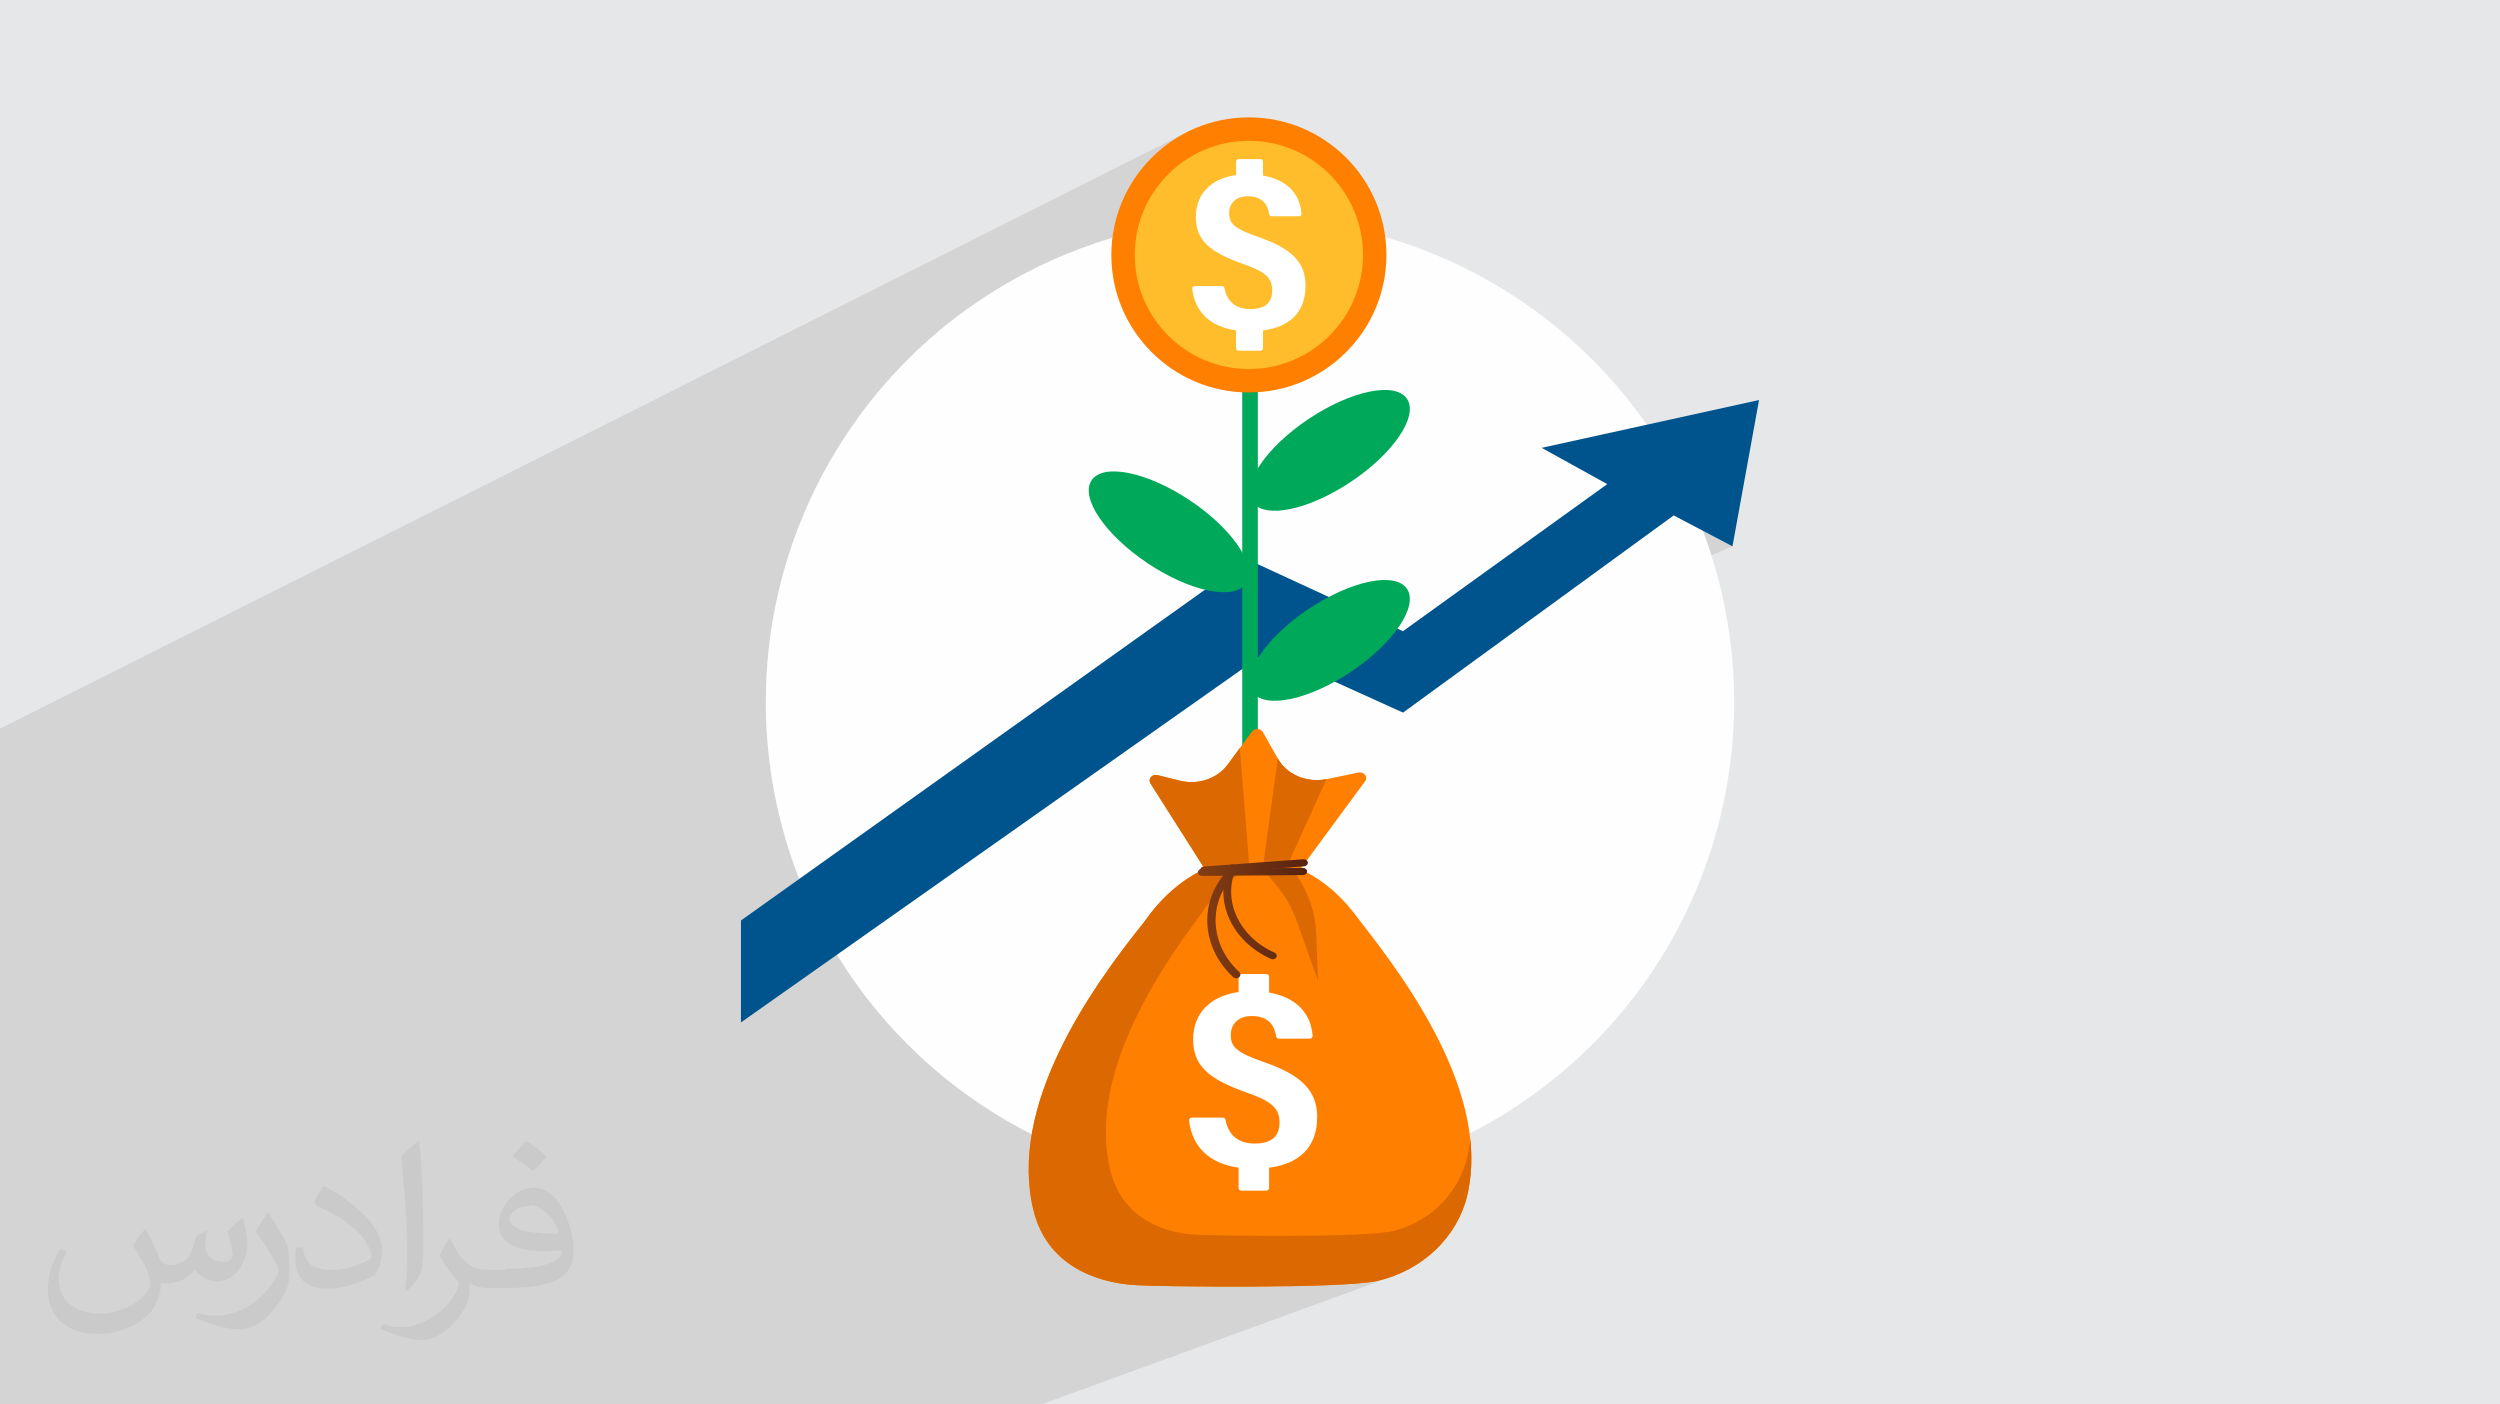
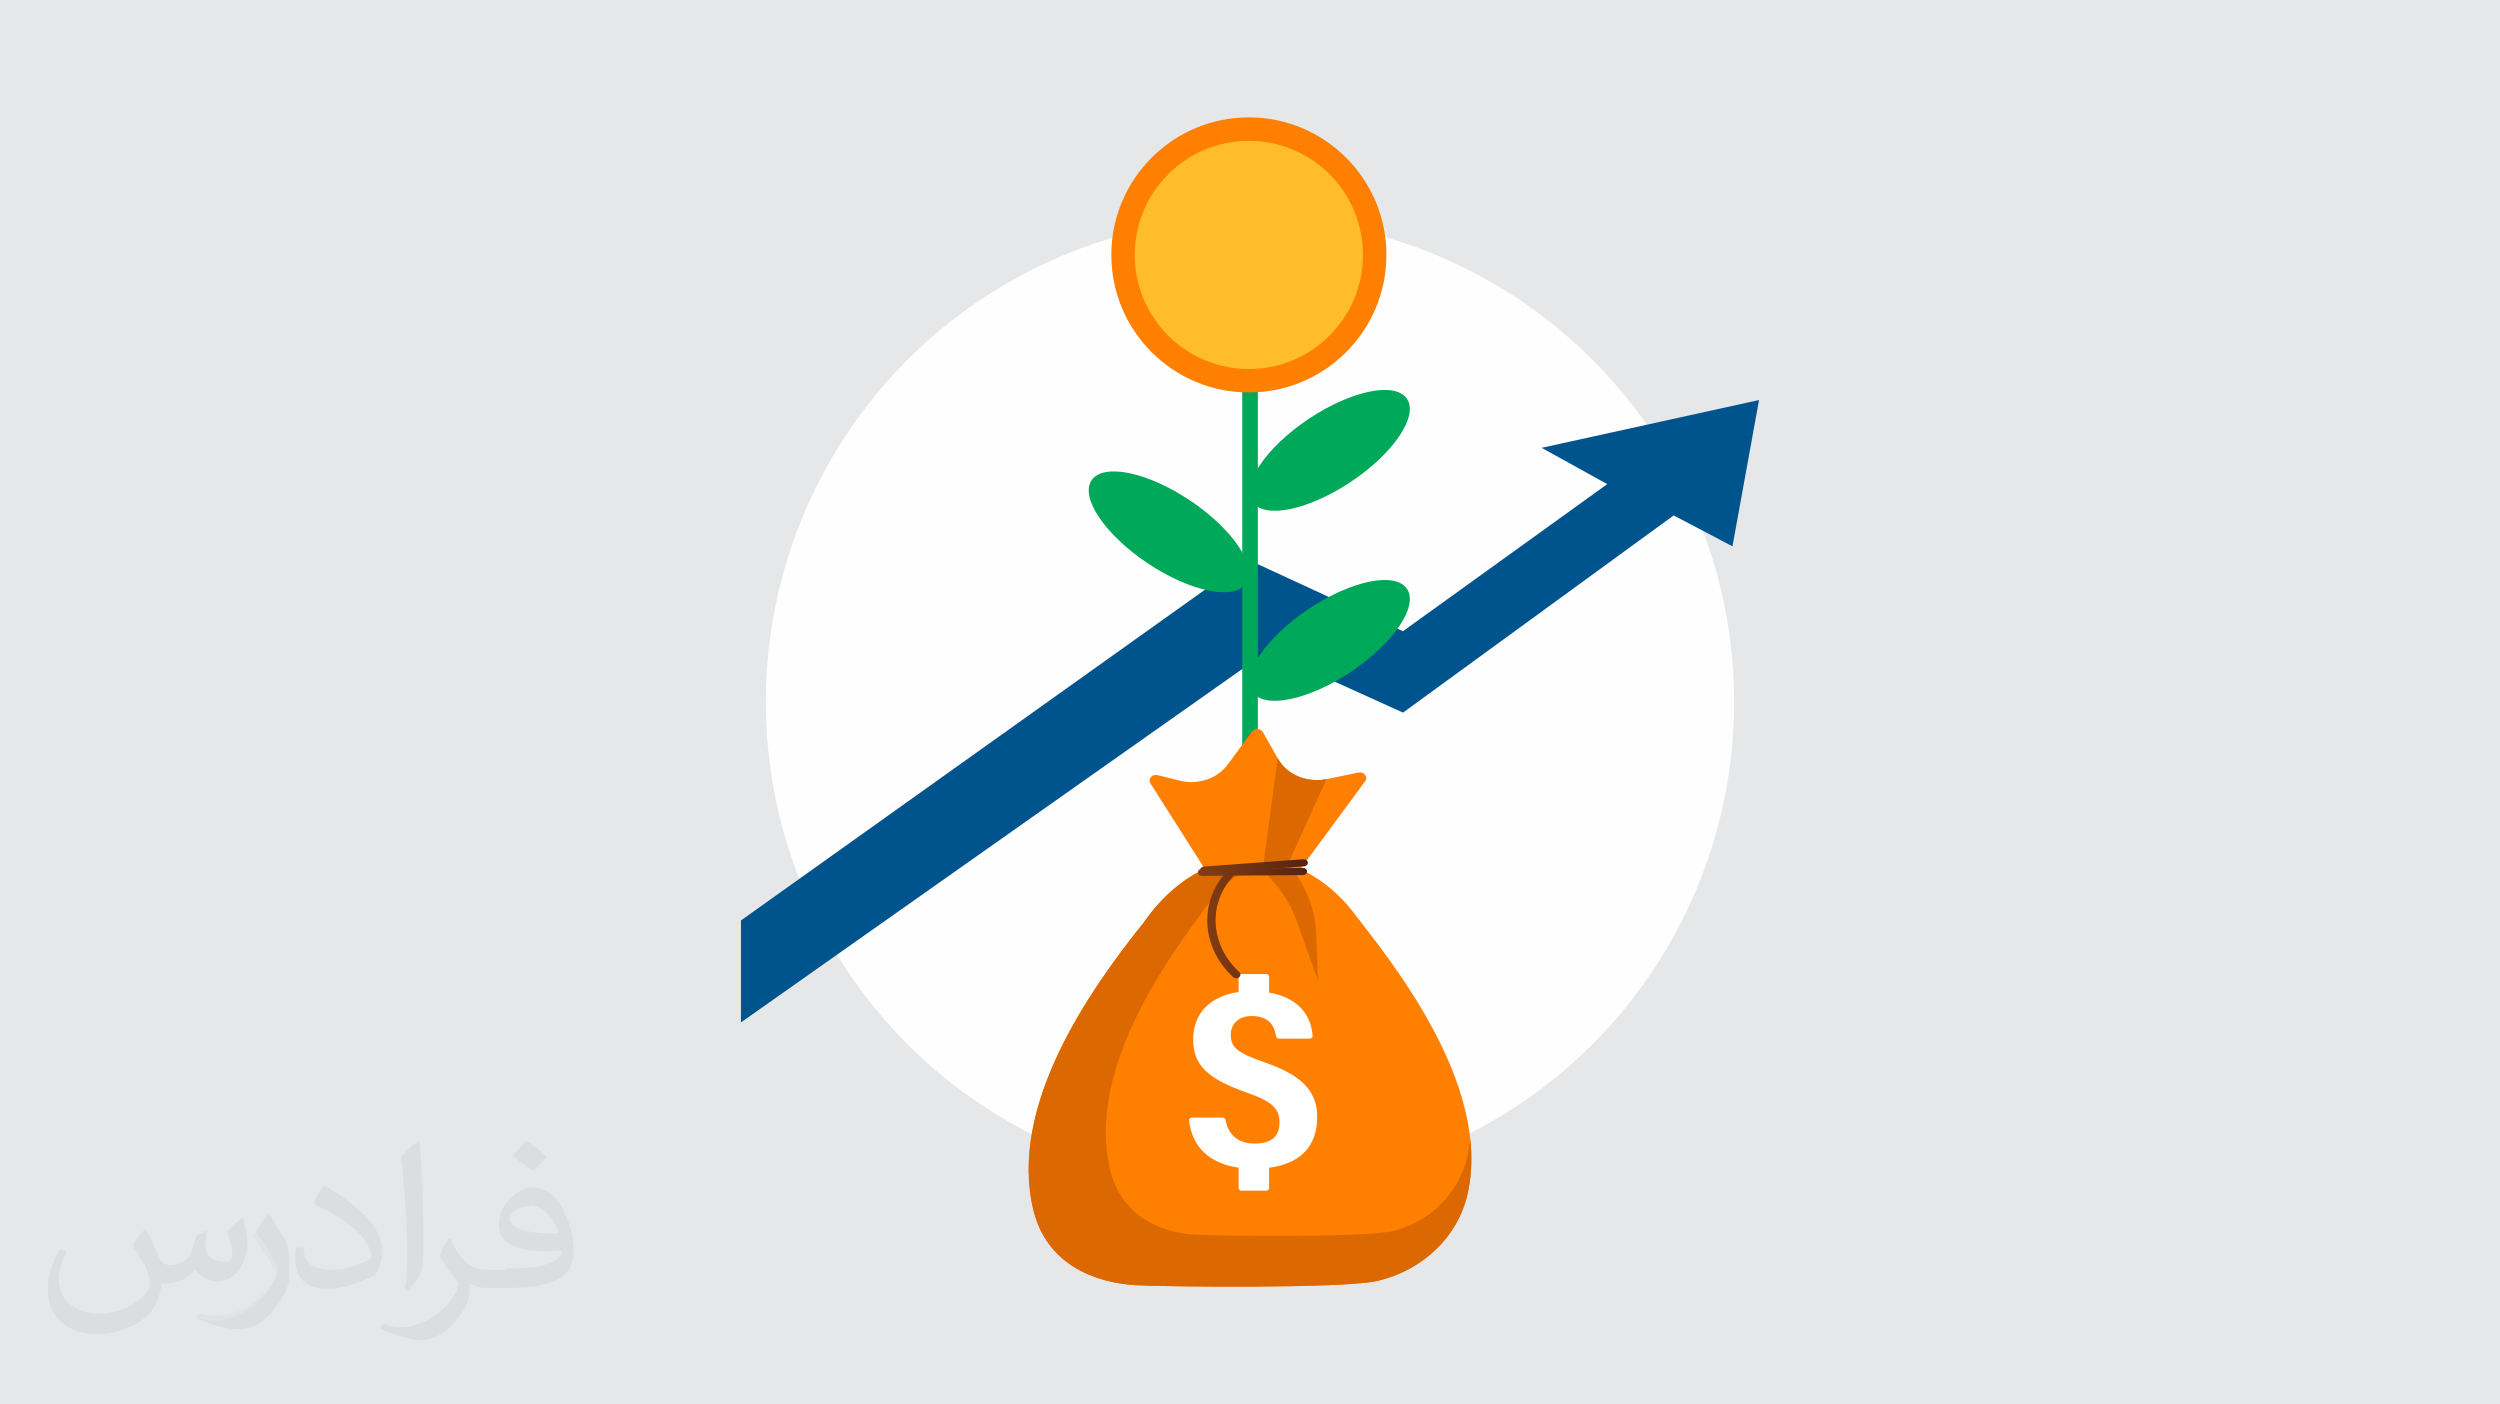
<svg xmlns="http://www.w3.org/2000/svg" xmlns:xlink="http://www.w3.org/1999/xlink" xml:space="preserve" width="3.709in" height="2.083in" version="1.1" style="shape-rendering:geometricPrecision; text-rendering:geometricPrecision; image-rendering:optimizeQuality; fill-rule:evenodd; clip-rule:evenodd" viewBox="0 0 3709.33 2083.19">
  <defs>
    <style type="text/css">
   
    .fil3 {fill:#FEFEFE}
    .fil13 {fill:#00A859}
    .fil0 {fill:#E6E7E8}
    .fil5 {fill:#00A859;fill-rule:nonzero}
    .fil4 {fill:#00548D;fill-rule:nonzero}
    .fil8 {fill:#DB6800;fill-rule:nonzero}
    .fil6 {fill:#FF7F00;fill-rule:nonzero}
    .fil12 {fill:#FFBD2B;fill-rule:nonzero}
    .fil7 {fill:white;fill-rule:nonzero}
    .fil2 {fill:#373435;fill-opacity:0.031}
    .fil1 {fill:#373435;fill-opacity:0.102}
    .fil11 {fill:url(#id0);fill-rule:nonzero}
    .fil10 {fill:url(#id1);fill-rule:nonzero}
    .fil9 {fill:url(#id2);fill-rule:nonzero}
   
  </style>
    <linearGradient id="id0" gradientUnits="userSpaceOnUse" x1="1971.74" y1="1367.05" x2="1666.92" y2="1374.07">
      <stop offset="0" style="stop-opacity:1; stop-color:#4D1F10" />
      <stop offset="1" style="stop-opacity:1; stop-color:#A34E15" />
    </linearGradient>
    <linearGradient id="id1" gradientUnits="userSpaceOnUse" xlink:href="#id0" x1="1969.12" y1="1283.08" x2="1670.78" y2="1289.95">
  </linearGradient>
    <linearGradient id="id2" gradientUnits="userSpaceOnUse" xlink:href="#id0" x1="1979.76" y1="1350.06" x2="1659.85" y2="1357.43">
  </linearGradient>
  </defs>
  <g id="Layer_x0020_1">
    <polygon class="fil0" points="-0,0 3709.33,0 3709.33,2083.19 -0,2083.19 " />
-     <polygon class="fil1" points="-0,1913.71 -0,1879.57 -0,1844.23 -0,1822.53 -0,1169.5 -0,1159.22 -0,1091.3 -0,1081.21 1760.11,196.49 1755.74,198.8 1751.43,201.2 1747.19,203.71 1743.02,206.32 1738.91,209.02 1734.88,211.82 1730.91,214.71 1727.02,217.69 1723.2,220.77 1719.46,223.93 1715.8,227.18 1712.22,230.52 1708.71,233.94 1702.97,239.92 1697.47,246.13 1692.22,252.56 1687.24,259.2 1682.52,266.05 1678.08,273.1 1673.92,280.33 1670.05,287.76 1666.48,295.35 1663.22,303.11 1660.27,311.03 1657.64,319.1 1655.35,327.31 1653.39,335.66 1651.78,344.14 1650.52,352.74 1432.2,460.77 1421.79,468.33 1399.52,485.86 1377.98,504.24 1357.17,523.44 1337.14,543.44 1317.91,564.22 1299.5,585.73 1281.93,607.97 1265.23,630.91 1249.43,654.52 1234.55,678.77 1220.61,703.65 1207.65,729.13 1195.69,755.17 1184.74,781.76 1174.84,808.88 1166.01,836.49 1158.28,864.57 1151.67,893.11 1146.2,922.06 1141.91,951.41 1138.81,981.13 1136.93,1011.2 1136.3,1041.59 1136.35,1050.27 1136.5,1058.92 1136.76,1067.54 1137.11,1076.14 1137.57,1084.71 1138.13,1093.26 1138.78,1101.78 1139.54,1110.26 1140.39,1118.72 1141.34,1127.16 1142.39,1135.56 1143.54,1143.93 1144.78,1152.27 1146.11,1160.58 1147.54,1168.86 1149.07,1177.1 1150.69,1185.31 1152.39,1193.49 1154.2,1201.64 1156.09,1209.74 1158.08,1217.82 1160.16,1225.85 1162.32,1233.85 1164.58,1241.82 1166.93,1249.74 1169.36,1257.63 1171.88,1265.48 1174.49,1273.29 1177.19,1281.06 1179.97,1288.78 1182.83,1296.47 1185.79,1304.11 1099.37,1365.71 1099.37,1404.47 2526.79,787.61 2570.52,810.61 1099.37,1441.93 1099.37,1477.29 1241.84,1416.56 1248.45,1427.13 1255.24,1437.57 1262.2,1447.9 1269.33,1458.09 1276.64,1468.16 1284.11,1478.09 1291.76,1487.89 1299.56,1497.55 1307.53,1507.07 1315.66,1516.45 1323.95,1525.69 1332.39,1534.78 1340.99,1543.73 1349.74,1552.53 1358.64,1561.17 1367.69,1569.67 1376.88,1578 1386.21,1586.18 1395.69,1594.2 1405.31,1602.06 1415.06,1609.75 1424.95,1617.28 1434.98,1624.64 1445.13,1631.83 1455.41,1638.85 1465.82,1645.69 1476.35,1652.35 1487.01,1658.84 1497.79,1665.15 1508.68,1671.27 1519.69,1677.21 1530.82,1682.96 1530.7,1683.64 1530.59,1684.31 1530.48,1684.98 1530.37,1685.66 1530.26,1686.33 1530.15,1687 1530.05,1687.67 1529.94,1688.35 1529.67,1690.14 1529.63,1690.46 1529.53,1691.1 1529.44,1691.73 1529.35,1692.36 1529.26,1693 1529.17,1693.63 1529.09,1694.26 1529,1694.89 1528.92,1695.53 1528.69,1697.32 1528.59,1698.11 1528.51,1698.74 1528.44,1699.37 1528.36,1700 1528.29,1700.63 1528.21,1701.25 1528.14,1701.88 1528.07,1702.51 1528,1703.14 1527.67,1706.42 1527.35,1709.82 1527.03,1713.93 1526.78,1717.57 1526.57,1721.53 1526.44,1724.65 1526.42,1725.22 1526.4,1725.8 1526.38,1726.37 1526.36,1726.94 1526.35,1727.51 1526.33,1728.09 1526.32,1728.66 1526.31,1729.23 1526.26,1731.65 1526.26,1732.37 1526.25,1733.09 1526.24,1733.8 1526.24,1734.52 1526.24,1735.24 1526.24,1735.96 1526.25,1736.67 1526.25,1737.39 1526.26,1738.56 1526.28,1739.33 1526.29,1740.11 1526.3,1740.88 1526.32,1741.65 1526.34,1742.42 1526.36,1743.19 1526.39,1743.96 1526.41,1744.73 1526.47,1746.19 1526.5,1746.98 1526.54,1747.77 1526.57,1748.56 1526.61,1749.35 1526.66,1750.13 1526.7,1750.93 1526.75,1751.71 1526.8,1752.5 1526.86,1753.37 1526.92,1754.22 1526.98,1755.06 1527.04,1755.9 1527.11,1756.74 1527.18,1757.57 1527.25,1758.41 1527.32,1759.26 1527.4,1760.09 1527.46,1760.68 1527.54,1761.54 1527.63,1762.4 1527.72,1763.26 1527.81,1764.12 1527.91,1764.98 1528,1765.84 1528.11,1766.7 1528.21,1767.56 1528.26,1767.95 1528.37,1768.83 1528.49,1769.7 1528.61,1770.58 1528.73,1771.46 1528.85,1772.33 1528.98,1773.21 1529.11,1774.09 1529.24,1774.96 1529.29,1775.25 1529.43,1776.13 1529.57,1777.01 1529.71,1777.89 1529.86,1778.78 1530.02,1779.66 1530.17,1780.54 1530.33,1781.42 1530.49,1782.3 1530.54,1782.58 1530.71,1783.46 1530.88,1784.35 1531.05,1785.22 1531.23,1786.11 1531.41,1786.98 1531.59,1787.87 1531.78,1788.74 1531.97,1789.62 1532,1789.78 1532.07,1790.06 1532.26,1790.94 1532.46,1791.82 1532.66,1792.7 1532.87,1793.57 1533.07,1794.45 1533.29,1795.33 1533.5,1796.21 1533.72,1797.08 1535.67,1804.12 1537.89,1810.88 1540.37,1817.37 1543.1,1823.6 1546.08,1829.57 1549.3,1835.28 1552.73,1840.74 1556.39,1845.95 1560.25,1850.91 1564.31,1855.64 1568.56,1860.13 1572.98,1864.39 1577.58,1868.41 1582.34,1872.22 1587.26,1875.8 1592.31,1879.17 1597.5,1882.32 1602.82,1885.27 1608.25,1888.01 1613.79,1890.55 1619.42,1892.9 1625.15,1895.05 1630.61,1896.9 2181.44,1689.56 2181.43,1689.66 1630.74,1896.94 1630.94,1897.02 1636.82,1898.8 1642.75,1900.4 1648.74,1901.82 1654.76,1903.07 1660.82,1904.16 1666.91,1905.07 1673,1905.83 1679.11,1906.44 1685.21,1906.89 1689.17,1907.09 1694.44,1907.3 1700.93,1907.52 1708.56,1907.72 1717.25,1907.93 1726.91,1908.12 1737.46,1908.3 1748.81,1908.47 1760.88,1908.62 1773.58,1908.76 1786.84,1908.87 1800.56,1908.95 1814.67,1909 1829.08,1909.02 1843.7,1909.01 1858.46,1908.96 1873.26,1908.87 1888.02,1908.73 1902.67,1908.54 1917.11,1908.31 1931.26,1908.02 1945.04,1907.68 1958.36,1907.28 1971.14,1906.81 1983.29,1906.28 1994.74,1905.69 2005.39,1905.02 2015.17,1904.28 2023.98,1903.46 2031.75,1902.56 2038.39,1901.57 2043.81,1900.51 2050.06,1898.95 2056.2,1897.19 2062.26,1895.24 2068.2,1893.1 1546.56,2083.19 1542.65,2083.19 1213.91,2083.19 1135.94,2083.19 1135.71,2083.19 794.46,2083.19 775.83,2083.19 775.1,2083.19 774.67,2083.19 756.27,2083.19 755.53,2083.19 737.36,2083.19 736.64,2083.19 718.81,2083.19 717.83,2083.19 700.59,2083.19 699.14,2083.19 682.53,2083.19 680.39,2083.19 665.02,2083.19 661.48,2083.19 646.66,2083.19 643.86,2083.19 630.25,2083.19 624.54,2083.19 613.84,2083.19 606.57,2083.19 597.44,2083.19 589.07,2083.19 579.72,2083.19 572.02,2083.19 564.64,2083.19 553.38,2083.19 551.64,2083.19 547.65,2083.19 536.48,2083.19 535.77,2083.19 531.83,2083.19 520.11,2083.19 -0,2083.19 -0,1982.13 -0,1945.94 " />
    <path class="fil2" d="M217.02 1826.17c7,11 11,21 16,32 3,7 5,19 21,19 5,0 11,-2 17,-5 7,-4 11,-9 14,-17l6 -21 15 -8 1 1c-2,8 -2,15 -2,21 0,18 15,24 27,24 7,0 13,-4 13,-10 0,-8 -4,-23 -8,-35 7,-7 14,-14 23,-20l1 1c4,15 6,30 6,40 0,9 -4,21 -8,28 -7,14 -20,25 -36,25 -12,0 -25,-6 -34,-17l0 0c-9,11 -22,20 -43,20l-7 0c-1,14 -4,24 -9,33 -13,25 -50,42 -85.01,42 -49,0 -74.01,-28 -74.01,-66 0,-23 8,-45 19,-60l9 4c-7,14 -12,27 -12,40 0,35 28,52 61,52 31,0 69.01,-20 75.01,-42 -2,-25 -12,-36 -26,-59 4,-8 10,-15 17,-23l1 0 0 0 2 -1 0 0 0 0 0 0 0 0 0 0 0 0 0 0 0 0 0 0 0.01 1.99 0 0.01zm564.05 -133.01c10,6 21,14 30,23 -6,8 -12,15 -21,21 -10,-8 -20,-15 -30,-22 7,-8 14,-15 20,-22l0 0 0 0 0 0 0 0 0 0 0 0 0 0 0 0 0 0 1 0zm5 96.01c-17,0 -30,11 -30,19 0,17 34,23 73.01,22 -5,-20 -23,-42 -43,-42l0 0 0 0 0 0 0 0 0 0 0 0 0 0 0 0 0 0 0 0 0 1 -0.01 0zm-38 93.01c22,0 41,-1 55,-4 16,-4 30,-12 30,-18 0,-2 0,-3 0,-5 -9,1 -19,1 -28,1 -30,0 -52,-7 -61,-23 -2,-4 -4,-9 -4,-15 0,-16 7,-31 19,-42 10,-9 21,-14 33,-14 21,0 37,17 48,43 6,14 11,31 11,51 0,14 -4,25 -12,34 -16,15 -45,21 -90.01,21l-20 0 0 0 -5 0c-11,0 -19,-2 -26,-7l-1 0c0,2 0,5 0,8 0,10 -3,23 -10,33 -20,30 -42,43 -60,43 -19,0 -42,-7 -63,-17l4 -7c7,3 16,5 29,5 34,0 78.01,-33 84.01,-65 -1,-2 -4,-6 -7,-9 -10,-12 -16,-22 -22,-32 5,-10 9,-18 14,-25l2 0c14,30 28,46 57,46l5 0 0 0 21 0 0 -1 0 0 0 0 0 0 -3 -1zm-147.01 31c2,-13 3,-29 3,-43l0 -21c0,-39 -5,-96.01 -9,-133.01 7,-8 17,-17 25,-23l2 1c5,47 6,101.01 6,151.01 0,13 0,26 -2,35 -1,12 -8,21 -22,35l-3 -2 0 0 0 0 0 0 0 0 0 0 0 0 0 0 0 0 0 0zm-151.02 -62.01c1,19 10,33 41,33 20,0 36,-5 55,-14 3,-2 5,-4 5,-5 0,-11 -9,-27 -24,-41 -15,-13 -33,-25 -52,-32 -6,-3 -8,-6 -8,-8 0,-6 7,-16 13,-24l2 0c21,11 43,27 60,44 15,16 25,33 25,51 0,13 -4,26 -11,37 -23,11 -47,20 -70.01,20 -29,0 -48,-13 -48,-45 0,-4 0,-9 1,-16l10 0 0 0 0 0 0 0 0 0 0 0 0 0 0 0 0 0 0 0 0 0 0 0 1 0 0.01 0zm-52 -52l18 29c7,11 13,22 13,41l0 24c0,19 -12,39 -32,60 -15,14 -29,19 -42,19 -19,0 -40,-6 -65,-17l3 -7c8,2 17,4 28,4 36,0 72.01,-26 89.01,-58 2,-4 3,-7 3,-9 0,-4 -2,-8 -4,-11 -9,-17 -19,-33 -30,-47 6,-9 11,-18 18,-27l2 0 0 0 1 0 0 0 0 0 0 0 0 0 0 0 0 0 0 0 0 0 0 0 -2 -1 -0.01 0z" />
-     <path class="fil2" d="M217.02 1826.17c7,11 11,21 16,32 3,7 5,19 21,19 5,0 11,-2 17,-5 7,-4 11,-9 14,-17l6 -21 15 -8 1 1c-2,8 -2,15 -2,21 0,18 15,24 27,24 7,0 13,-4 13,-10 0,-8 -4,-23 -8,-35 7,-7 14,-14 23,-20l1 1c4,15 6,30 6,40 0,9 -4,21 -8,28 -7,14 -20,25 -36,25 -12,0 -25,-6 -34,-17l0 0c-9,11 -22,20 -43,20l-7 0c-1,14 -4,24 -9,33 -13,25 -50,42 -85.01,42 -49,0 -74.01,-28 -74.01,-66 0,-23 8,-45 19,-60l9 4c-7,14 -12,27 -12,40 0,35 28,52 61,52 31,0 69.01,-20 75.01,-42 -2,-25 -12,-36 -26,-59 4,-8 10,-15 17,-23l1 0 0 0 2 -1 0 0 0 0 0 0 0 0 0 0 0 0 0 0 0 0 0 0 0.01 1.99 0 0.01zm564.05 -133.01c10,6 21,14 30,23 -6,8 -12,15 -21,21 -10,-8 -20,-15 -30,-22 7,-8 14,-15 20,-22l0 0 0 0 0 0 0 0 0 0 0 0 0 0 0 0 0 0 1 0zm5 96.01c-17,0 -30,11 -30,19 0,17 34,23 73.01,22 -5,-20 -23,-42 -43,-42l0 0 0 0 0 0 0 0 0 0 0 0 0 0 0 0 0 0 0 0 0 1 -0.01 0zm-38 93.01c22,0 41,-1 55,-4 16,-4 30,-12 30,-18 0,-2 0,-3 0,-5 -9,1 -19,1 -28,1 -30,0 -52,-7 -61,-23 -2,-4 -4,-9 -4,-15 0,-16 7,-31 19,-42 10,-9 21,-14 33,-14 21,0 37,17 48,43 6,14 11,31 11,51 0,14 -4,25 -12,34 -16,15 -45,21 -90.01,21l-20 0 0 0 -5 0c-11,0 -19,-2 -26,-7l-1 0c0,2 0,5 0,8 0,10 -3,23 -10,33 -20,30 -42,43 -60,43 -19,0 -42,-7 -63,-17l4 -7c7,3 16,5 29,5 34,0 78.01,-33 84.01,-65 -1,-2 -4,-6 -7,-9 -10,-12 -16,-22 -22,-32 5,-10 9,-18 14,-25l2 0c14,30 28,46 57,46l5 0 0 0 21 0 0 -1 0 0 0 0 0 0 -3 -1zm-147.01 31c2,-13 3,-29 3,-43l0 -21c0,-39 -5,-96.01 -9,-133.01 7,-8 17,-17 25,-23l2 1c5,47 6,101.01 6,151.01 0,13 0,26 -2,35 -1,12 -8,21 -22,35l-3 -2 0 0 0 0 0 0 0 0 0 0 0 0 0 0 0 0 0 0zm-151.02 -62.01c1,19 10,33 41,33 20,0 36,-5 55,-14 3,-2 5,-4 5,-5 0,-11 -9,-27 -24,-41 -15,-13 -33,-25 -52,-32 -6,-3 -8,-6 -8,-8 0,-6 7,-16 13,-24l2 0c21,11 43,27 60,44 15,16 25,33 25,51 0,13 -4,26 -11,37 -23,11 -47,20 -70.01,20 -29,0 -48,-13 -48,-45 0,-4 0,-9 1,-16l10 0 0 0 0 0 0 0 0 0 0 0 0 0 0 0 0 0 0 0 0 0 0 0 1 0 0.01 0zm-52 -52l18 29c7,11 13,22 13,41l0 24c0,19 -12,39 -32,60 -15,14 -29,19 -42,19 -19,0 -40,-6 -65,-17l3 -7c8,2 17,4 28,4 36,0 72.01,-26 89.01,-58 2,-4 3,-7 3,-9 0,-4 -2,-8 -4,-11 -9,-17 -19,-33 -30,-47 6,-9 11,-18 18,-27l2 0 0 0 1 0 0 0 0 0 0 0 0 0 0 0 0 0 0 0 0 0 0 0 -2 -1 -0.01 0z" />
+     <path class="fil2" d="M217.02 1826.17c7,11 11,21 16,32 3,7 5,19 21,19 5,0 11,-2 17,-5 7,-4 11,-9 14,-17l6 -21 15 -8 1 1c-2,8 -2,15 -2,21 0,18 15,24 27,24 7,0 13,-4 13,-10 0,-8 -4,-23 -8,-35 7,-7 14,-14 23,-20l1 1c4,15 6,30 6,40 0,9 -4,21 -8,28 -7,14 -20,25 -36,25 -12,0 -25,-6 -34,-17l0 0c-9,11 -22,20 -43,20l-7 0c-1,14 -4,24 -9,33 -13,25 -50,42 -85.01,42 -49,0 -74.01,-28 -74.01,-66 0,-23 8,-45 19,-60l9 4c-7,14 -12,27 -12,40 0,35 28,52 61,52 31,0 69.01,-20 75.01,-42 -2,-25 -12,-36 -26,-59 4,-8 10,-15 17,-23l1 0 0 0 2 -1 0 0 0 0 0 0 0 0 0 0 0 0 0 0 0 0 0 0 0.01 1.99 0 0.01zm564.05 -133.01c10,6 21,14 30,23 -6,8 -12,15 -21,21 -10,-8 -20,-15 -30,-22 7,-8 14,-15 20,-22l0 0 0 0 0 0 0 0 0 0 0 0 0 0 0 0 0 0 1 0zm5 96.01c-17,0 -30,11 -30,19 0,17 34,23 73.01,22 -5,-20 -23,-42 -43,-42l0 0 0 0 0 0 0 0 0 0 0 0 0 0 0 0 0 0 0 0 0 1 -0.01 0zm-38 93.01c22,0 41,-1 55,-4 16,-4 30,-12 30,-18 0,-2 0,-3 0,-5 -9,1 -19,1 -28,1 -30,0 -52,-7 -61,-23 -2,-4 -4,-9 -4,-15 0,-16 7,-31 19,-42 10,-9 21,-14 33,-14 21,0 37,17 48,43 6,14 11,31 11,51 0,14 -4,25 -12,34 -16,15 -45,21 -90.01,21l-20 0 0 0 -5 0c-11,0 -19,-2 -26,-7l-1 0c0,2 0,5 0,8 0,10 -3,23 -10,33 -20,30 -42,43 -60,43 -19,0 -42,-7 -63,-17l4 -7c7,3 16,5 29,5 34,0 78.01,-33 84.01,-65 -1,-2 -4,-6 -7,-9 -10,-12 -16,-22 -22,-32 5,-10 9,-18 14,-25l2 0c14,30 28,46 57,46l5 0 0 0 21 0 0 -1 0 0 0 0 0 0 -3 -1zm-147.01 31c2,-13 3,-29 3,-43l0 -21c0,-39 -5,-96.01 -9,-133.01 7,-8 17,-17 25,-23l2 1c5,47 6,101.01 6,151.01 0,13 0,26 -2,35 -1,12 -8,21 -22,35l-3 -2 0 0 0 0 0 0 0 0 0 0 0 0 0 0 0 0 0 0zm-151.02 -62.01c1,19 10,33 41,33 20,0 36,-5 55,-14 3,-2 5,-4 5,-5 0,-11 -9,-27 -24,-41 -15,-13 -33,-25 -52,-32 -6,-3 -8,-6 -8,-8 0,-6 7,-16 13,-24l2 0c21,11 43,27 60,44 15,16 25,33 25,51 0,13 -4,26 -11,37 -23,11 -47,20 -70.01,20 -29,0 -48,-13 -48,-45 0,-4 0,-9 1,-16l10 0 0 0 0 0 0 0 0 0 0 0 0 0 0 0 0 0 0 0 0 0 0 0 1 0 0.01 0zm-52 -52l18 29c7,11 13,22 13,41l0 24c0,19 -12,39 -32,60 -15,14 -29,19 -42,19 -19,0 -40,-6 -65,-17c8,2 17,4 28,4 36,0 72.01,-26 89.01,-58 2,-4 3,-7 3,-9 0,-4 -2,-8 -4,-11 -9,-17 -19,-33 -30,-47 6,-9 11,-18 18,-27l2 0 0 0 1 0 0 0 0 0 0 0 0 0 0 0 0 0 0 0 0 0 0 0 -2 -1 -0.01 0z" />
    <circle class="fil3" cx="1854.67" cy="1041.59" r="718.37" />
    <polygon class="fil4" points="2287.39,664.46 2384.7,718.3 2081.58,936.56 1850.92,830.04 1099.37,1365.71 1099.37,1516.99 1880.61,966.24 2081.72,1057.33 2483.3,764.75 2570.52,810.61 2609.96,593.51 " />
    <polygon class="fil5" points="1843.15,527.64 1843.15,1220.29 1866.3,1220.29 1866.3,527.64 " />
    <path class="fil6" d="M1697.17 1368.58c89.17,-128.13 229.19,-119.26 310.11,-15.92 51.89,67.69 208.56,256.28 169.69,421.13 -14.44,61.26 -66.07,111.14 -133.15,126.72 -51.11,11.87 -323.64,8.54 -358.6,6.38 -65.04,-4.02 -132.2,-33.31 -151.49,-109.81 -39.19,-155.45 84.35,-330.02 163.45,-428.5z" />
    <path class="fil7" d="M1954.35 1657.05c0,-38.38 -23.36,-62.04 -78.47,-80.96 -41.56,-14.46 -49.71,-22.79 -49.71,-40.62 0,-17.19 12.52,-27.99 30.91,-27.94 26.57,0.04 33.8,15.13 36.36,30.13 0.33,1.97 2.11,3.41 4.17,3.41l45.76 0c2.48,0 4.42,-2.05 4.23,-4.44 -2.66,-33.52 -24.59,-57.01 -64.61,-63.93l0 -23.44c0,-2.26 -1.9,-4.09 -4.24,-4.09l-36.73 0c-2.34,0 -4.24,1.83 -4.24,4.09l0 22.61c-40.46,5.69 -67.44,30.2 -67.44,70.31 0,38.93 22.44,58.81 79.55,78.95 38.17,13.24 48.58,23.94 48.58,44.46 0,17.78 -9.06,31.14 -36.85,31.14 -22.99,0 -38.85,-11.35 -43.29,-35.18 -0.36,-1.94 -2.13,-3.33 -4.16,-3.33l-45.67 0c-2.51,0 -4.5,2.1 -4.22,4.51 4.62,39.57 30.76,63.75 73.5,69.78l0 30.01c0,2.26 1.9,4.1 4.24,4.1l36.73 0c2.34,0 4.24,-1.83 4.24,-4.1l0 -29.91c43.36,-5.69 71.36,-28.92 71.36,-75.56z" />
    <path class="fil8" d="M1697.17 1368.58c52.89,-76 123.68,-103.8 189.41,-92.27 -37.91,8.33 -75.01,34.32 -105.07,80.55 -65.18,86.85 -166.97,240.81 -134.54,377.98 15.96,67.5 71.37,93.38 125.02,96.95 28.84,1.93 253.62,4.99 295.77,-5.45 55.32,-13.7 97.87,-57.69 109.74,-111.73 1.82,-8.29 3.11,-16.64 3.93,-25.04 3.06,28.29 2.05,56.6 -4.47,84.23 -14.44,61.26 -66.07,111.14 -133.15,126.72 -51.11,11.87 -323.64,8.54 -358.6,6.38 -65.04,-4.02 -132.2,-33.31 -151.49,-109.81 -39.19,-155.45 84.35,-330.02 163.45,-428.5z" />
    <path class="fil6" d="M2025.23 1159.46l-95.07 129.13 -142.24 1.23 -80.74 -127.13c-4.67,-6.46 2.07,-14.66 10.37,-12.59l32.81 8.19c27.06,6.75 55.9,-2.93 71.3,-23.93l35.92 -48.96c3.94,-5.38 12.93,-4.93 16.17,0.81l22.37 39.61c13.38,23.69 43.11,36.16 72.04,30.22l47.5 -9.75c8.5,-1.74 14.81,6.94 9.57,13.17z" />
-     <path class="fil8" d="M1717.54 1150.1l32.81 8.19c27.06,6.75 55.9,-2.93 71.3,-23.93l17.97 -24.5 14.24 179.39 -65.94 0.57 -80.74 -127.13c-4.67,-6.46 2.07,-14.66 10.37,-12.59z" />
    <path class="fil8" d="M1911.12 1281.84l-37.53 7.69 18.89 22.44c13.88,16.5 24.5,34.86 31.46,54.39l31.61 88.8 -2.52 -68.77c-1.39,-37.87 -15.98,-74.28 -41.9,-104.55z" />
    <path class="fil8" d="M1968.15 1156.04l-57.04 125.8c0,0 -37.65,9.76 -37.53,7.69 0.11,-2.08 22.2,-164.28 22.2,-164.28l6.61 9.75c14.18,15.59 33.5,23.52 56.47,22.38l9.28 -1.34z" />
-     <path class="fil9" d="M1893.9 1420.21l0 0c1.25,-2.56 -0.01,-5.51 -2.81,-6.75 -52.42,-23.07 -77.43,-76.88 -57.63,-123.93 1.08,-2.57 -0.31,-5.45 -3.13,-6.54 -3.06,-1.19 -6.59,0.17 -7.77,2.96 -21.85,52.01 5.66,111.41 63.41,136.82 2.98,1.31 6.59,0.16 7.93,-2.56z" />
    <path class="fil10" d="M1787.08 1296.28l147.96 -10.83c3.26,-0.24 5.7,-2.8 5.43,-5.72 -0.27,-2.92 -3.13,-5.09 -6.4,-4.85l-147.96 10.83c-3.27,0.24 -5.7,2.8 -5.43,5.72 0.27,2.92 3.13,5.09 6.4,4.85z" />
    <path class="fil11" d="M1783.3 1289.04l150.13 -1.3c3.28,-0.03 5.96,2.32 5.99,5.25 0.03,2.93 -2.59,5.32 -5.87,5.35l-103.07 0.89c0,0 0,0 -0,0 -38.75,40.91 -35.19,102.96 8.2,142.93 2.32,2.13 2.4,5.5 0.12,7.67l0 0c-2.43,2.31 -6.52,2.31 -8.99,0.04 -45.34,-41.74 -51.09,-105.45 -15.08,-150.51l-31.31 0.27c-3.28,0.03 -5.96,-2.32 -5.99,-5.25 -0.03,-2.93 2.6,-5.32 5.87,-5.35z" />
    <path class="fil12" d="M2039.69 378.23c0,103.1 -83.58,186.69 -186.69,186.69 -103.1,0 -186.69,-83.58 -186.69,-186.69 0,-103.11 83.58,-186.69 186.69,-186.69 103.11,0 186.69,83.58 186.69,186.69z" />
    <path class="fil6" d="M2057.07 378.23c0,56.35 -22.85,107.37 -59.78,144.3 -36.93,36.93 -87.94,59.78 -144.3,59.78 -56.34,0 -107.36,-22.85 -144.29,-59.78 -36.93,-36.93 -59.78,-87.95 -59.78,-144.3 0,-56.34 22.85,-107.37 59.78,-144.3 36.93,-36.93 87.94,-59.77 144.29,-59.77 56.35,0 107.37,22.85 144.3,59.77 36.93,36.93 59.78,87.94 59.78,144.3zm-84.35 119.72c30.64,-30.63 49.59,-72.97 49.59,-119.72 0,-46.76 -18.95,-89.09 -49.59,-119.72 -30.63,-30.63 -72.96,-49.58 -119.72,-49.58 -46.75,0 -89.08,18.95 -119.72,49.58 -30.63,30.64 -49.59,72.97 -49.59,119.72 0,46.76 18.95,89.09 49.59,119.72 30.63,30.63 72.96,49.59 119.72,49.59 46.76,0 89.09,-18.95 119.72,-49.59z" />
-     <path class="fil7" d="M1937.06 423.47c0,-33.94 -20.66,-54.86 -69.39,-71.59 -36.75,-12.78 -43.96,-20.15 -43.96,-35.93 0,-15.2 11.07,-24.75 27.34,-24.71 23.5,0.04 29.89,13.38 32.15,26.65 0.3,1.74 1.87,3.02 3.69,3.02l40.46 0c2.19,0 3.91,-1.81 3.74,-3.92 -2.35,-29.65 -21.74,-50.42 -57.14,-56.53l0 -20.73c0,-2 -1.68,-3.62 -3.75,-3.62l-32.48 0c-2.07,0 -3.74,1.62 -3.74,3.62l0 19.99c-35.79,5.04 -59.64,26.71 -59.64,62.18 0,34.43 19.85,52.01 70.34,69.81 33.76,11.71 42.96,21.17 42.96,39.31 0,15.72 -8.01,27.53 -32.59,27.53 -20.33,0 -34.36,-10.04 -38.28,-31.11 -0.32,-1.71 -1.88,-2.94 -3.68,-2.94l-40.38 0c-2.22,0 -3.98,1.86 -3.72,3.99 4.09,35 27.2,56.38 65,61.71l0 26.54c0,2 1.68,3.62 3.74,3.62l32.48 0c2.07,0 3.75,-1.62 3.75,-3.62l0 -26.46c38.35,-5.03 63.1,-25.57 63.1,-66.81z" />
    <ellipse class="fil13" transform="matrix(0.555 0.832 -0.832 0.555 1973.02 668.232)" rx="56.2" ry="137.74" />
    <ellipse class="fil13" transform="matrix(0.555 0.832 -0.832 0.555 1973.02 950.181)" rx="56.2" ry="137.74" />
    <ellipse class="fil13" transform="matrix(-0.555 0.832 0.832 0.555 1734.19 789.098)" rx="56.2" ry="137.74" />
  </g>
</svg>